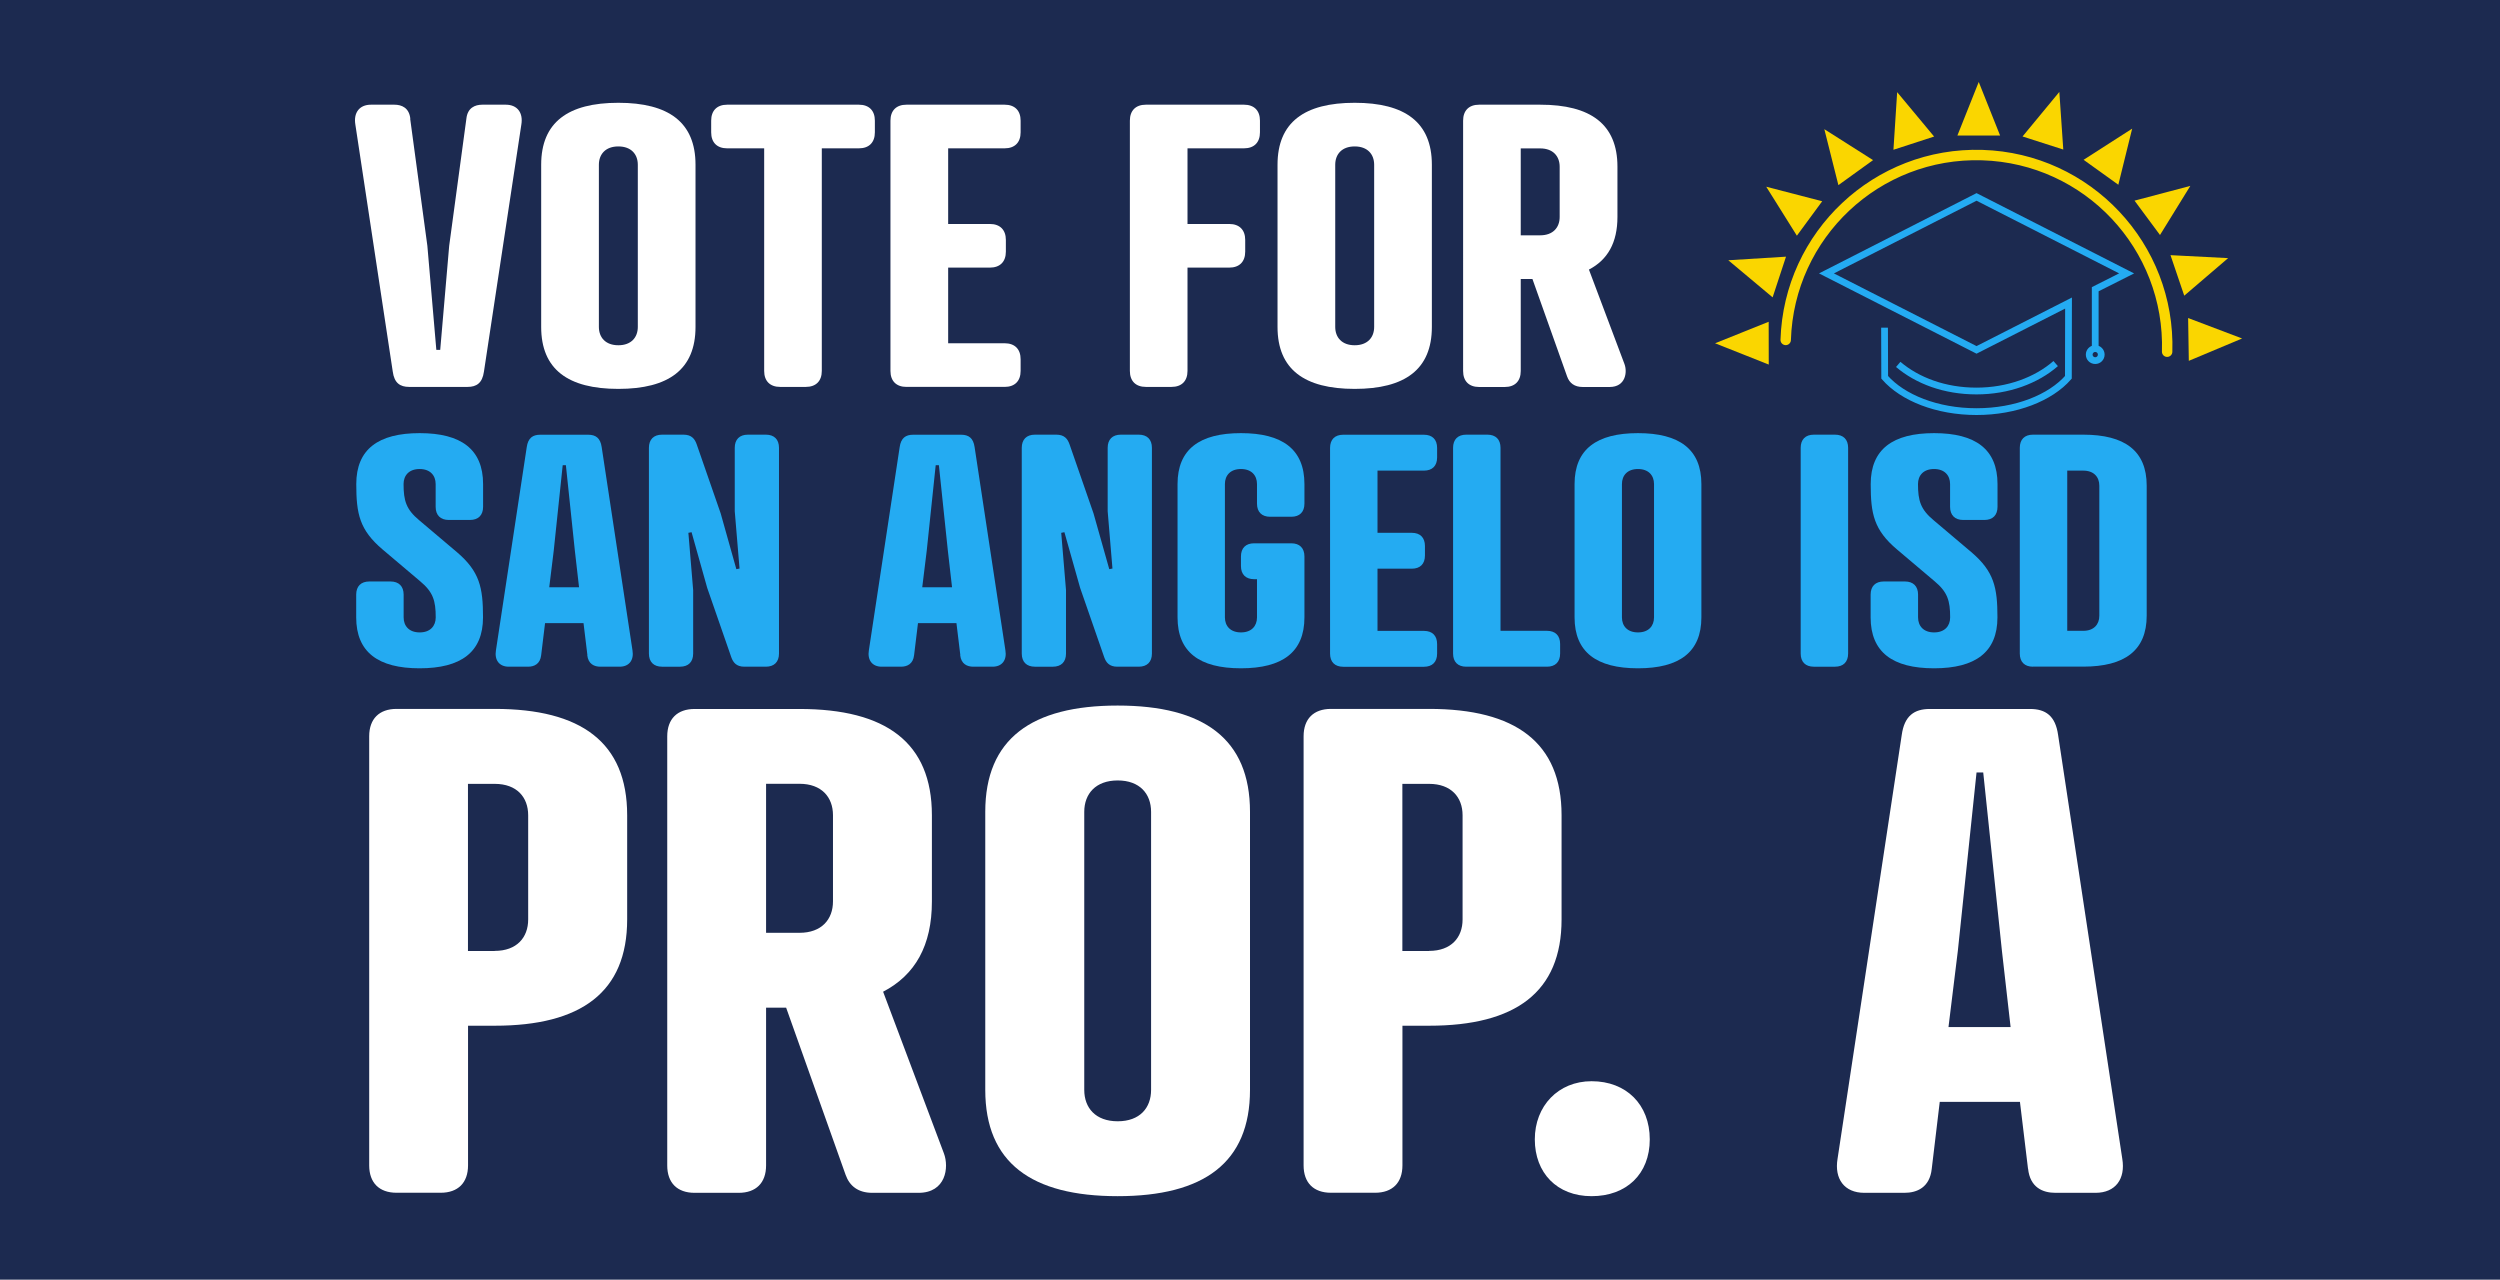
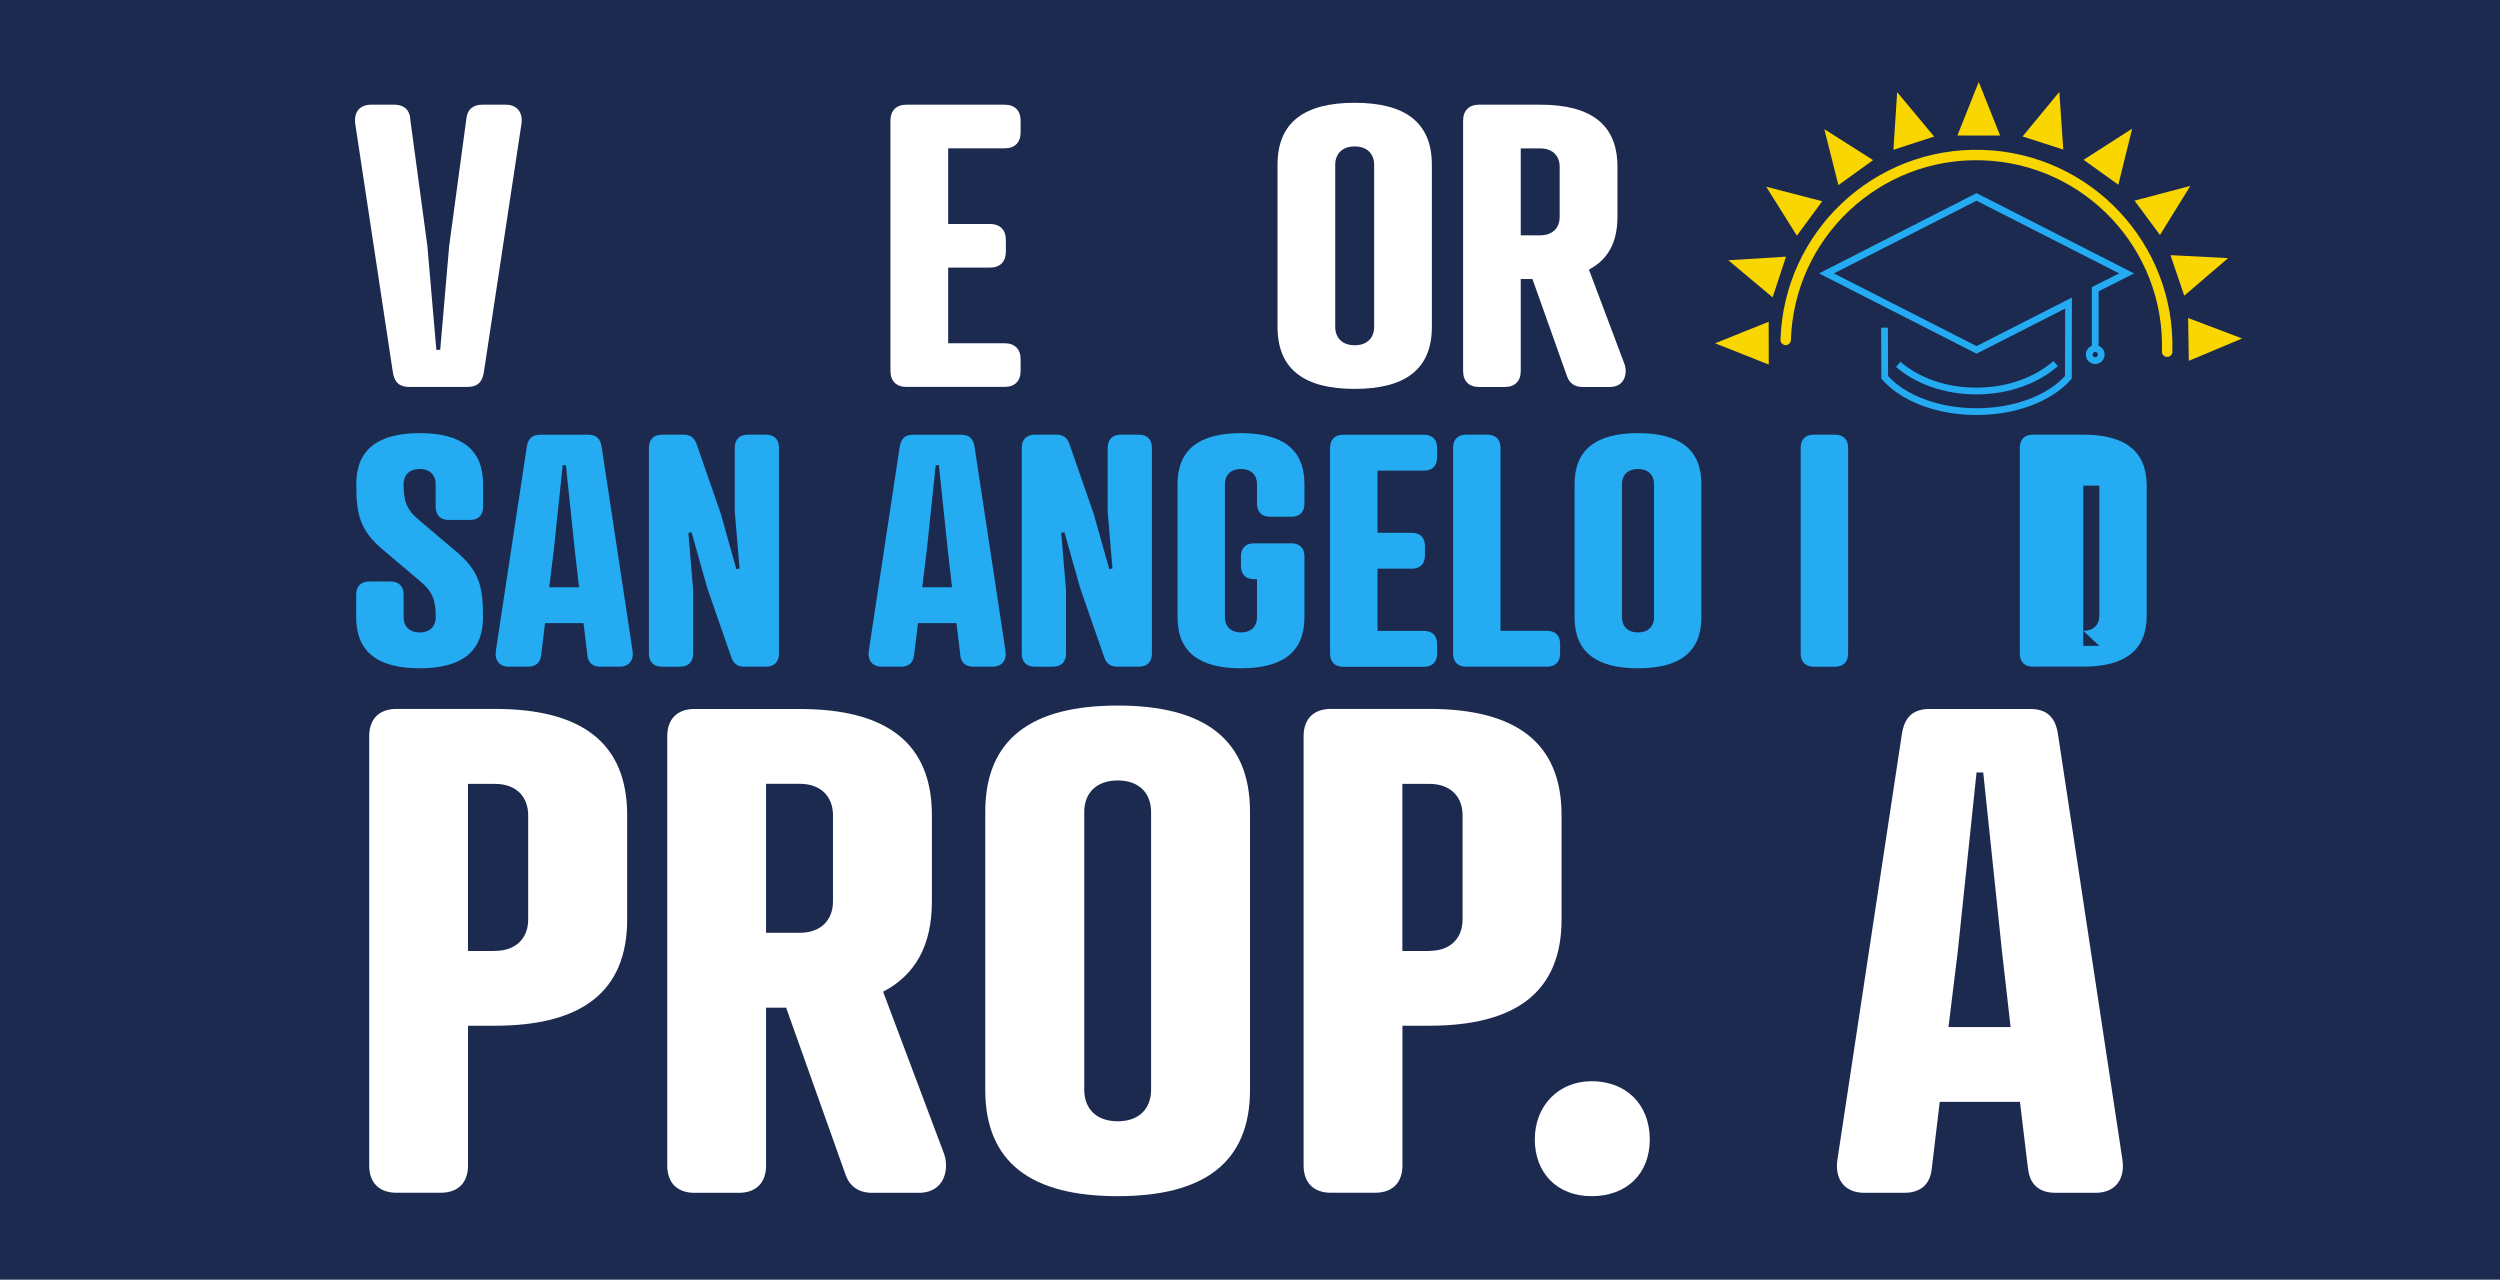
<svg xmlns="http://www.w3.org/2000/svg" id="Layer_1" viewBox="0 0 328.82 168.31">
  <defs>
    <style>.cls-1{fill:#1c2a50;}.cls-2{stroke:#24abf2;stroke-width:.89px;}.cls-2,.cls-3{fill:none;stroke-miterlimit:10;}.cls-4{isolation:isolate;}.cls-5{fill:#fad600;}.cls-6{fill:#24abf2;}.cls-7{fill:#fff;}.cls-3{stroke:#fad600;stroke-linecap:round;stroke-width:1.37px;}</style>
  </defs>
  <rect class="cls-1" width="328.82" height="168.31" />
  <polygon class="cls-5" points="257.45 17.83 260.26 10.78 263.07 17.83 257.45 17.83" />
  <polygon class="cls-5" points="266.02 17.95 270.86 12.09 271.38 19.67 266.02 17.95" />
  <polygon class="cls-5" points="274.05 21.02 280.44 16.92 278.62 24.3 274.05 21.02" />
  <polygon class="cls-5" points="280.75 26.39 288.09 24.45 284.1 30.91 280.75 26.39" />
  <polygon class="cls-5" points="285.48 33.56 293.06 33.95 287.29 38.89 285.48 33.56" />
  <polygon class="cls-5" points="287.8 41.83 294.9 44.52 287.89 47.46 287.8 41.83" />
  <polygon class="cls-5" points="232.64 47.95 225.58 45.15 232.63 42.32 232.64 47.95" />
  <polygon class="cls-5" points="233.15 39.11 227.32 34.23 234.91 33.76 233.15 39.11" />
  <polygon class="cls-5" points="236.34 31 232.31 24.56 239.67 26.47 236.34 31" />
  <polygon class="cls-5" points="241.8 24.35 239.95 16.99 246.36 21.06 241.8 24.35" />
  <polygon class="cls-5" points="249.04 19.7 249.53 12.12 254.39 17.96 249.04 19.7" />
  <path class="cls-2" d="M270.38,47.82c-2.53,2.21-6.26,3.61-10.42,3.61s-7.76-1.35-10.29-3.5M274.79,46.64c0-.43.35-.79.79-.79s.79.35.79.79-.35.79-.79.79-.79-.35-.79-.79ZM275.58,45.85v-7.81l4.13-2.08-19.74-10.06-19.74,10.06,19.74,10.06,12.1-6.16-.02,9.77c-2.36,2.69-6.88,4.51-12.08,4.51s-9.72-1.82-12.08-4.51l-.02-6.53" />
  <path class="cls-3" d="M234.87,44.71c.43-13.85,12-24.74,25.86-24.31,13.85.43,24.74,12,24.31,25.86" />
  <g class="cls-4">
    <g class="cls-4">
      <path class="cls-7" d="M53.95,15.62l2.26,16.71,1.18,13.69h.51l1.18-13.69,2.26-16.71c.15-1.44,1.13-1.85,2.1-1.85h3.08c1.54,0,2.31,1.08,2.05,2.62l-4.92,32.5c-.21,1.49-.97,2-2.15,2h-7.69c-1.18,0-1.95-.51-2.15-2l-4.92-32.5c-.26-1.54.51-2.62,2.05-2.62h3.08c.97,0,1.95.41,2.1,1.85Z" />
-       <path class="cls-7" d="M91.48,21.67v21.33c0,5.59-3.54,8.15-10.15,8.15s-10.15-2.56-10.15-8.15v-21.33c0-5.59,3.54-8.15,10.15-8.15s10.15,2.56,10.15,8.15ZM78.77,21.67v21.33c0,1.38.87,2.41,2.56,2.41s2.56-1.03,2.56-2.41v-21.33c0-1.38-.87-2.41-2.56-2.41s-2.56,1.03-2.56,2.41Z" />
-       <path class="cls-7" d="M108.09,19.51v29.28c0,1.33-.77,2.1-2.1,2.1h-3.38c-1.33,0-2.1-.77-2.1-2.1v-29.28h-4.87c-1.33,0-2.1-.77-2.1-2.1v-1.54c0-1.33.77-2.1,2.1-2.1h17.33c1.33,0,2.1.77,2.1,2.1v1.54c0,1.33-.77,2.1-2.1,2.1h-4.87Z" />
      <path class="cls-7" d="M132.14,13.77c1.33,0,2.1.77,2.1,2.1v1.54c0,1.33-.77,2.1-2.1,2.1h-7.43v9.95h5.49c1.33,0,2.1.77,2.1,2.1v1.54c0,1.33-.77,2.1-2.1,2.1h-5.49v9.95h7.43c1.33,0,2.1.77,2.1,2.1v1.54c0,1.33-.77,2.1-2.1,2.1h-12.92c-1.33,0-2.1-.77-2.1-2.1V15.87c0-1.33.77-2.1,2.1-2.1h12.92Z" />
-       <path class="cls-7" d="M163.62,13.77c1.33,0,2.1.77,2.1,2.1v1.54c0,1.33-.77,2.1-2.1,2.1h-7.43v9.95h5.49c1.33,0,2.1.77,2.1,2.1v1.54c0,1.33-.77,2.1-2.1,2.1h-5.49v13.59c0,1.33-.77,2.1-2.1,2.1h-3.38c-1.33,0-2.1-.77-2.1-2.1V15.87c0-1.33.77-2.1,2.1-2.1h12.92Z" />
      <path class="cls-7" d="M188.33,21.67v21.33c0,5.59-3.54,8.15-10.15,8.15s-10.15-2.56-10.15-8.15v-21.33c0-5.59,3.54-8.15,10.15-8.15s10.15,2.56,10.15,8.15ZM175.62,21.67v21.33c0,1.38.87,2.41,2.56,2.41s2.56-1.03,2.56-2.41v-21.33c0-1.38-.87-2.41-2.56-2.41s-2.56,1.03-2.56,2.41Z" />
      <path class="cls-7" d="M208.99,35.46l4.67,12.41c.41,1.08.15,3.03-1.95,3.03h-3.54c-1.08,0-1.74-.51-2.05-1.38l-4.56-12.82h-1.54v12.1c0,1.33-.77,2.1-2.1,2.1h-3.38c-1.33,0-2.1-.77-2.1-2.1V15.87c0-1.33.77-2.1,2.1-2.1h8.05c6.61,0,10.15,2.56,10.15,8.15v6.61c0,3.38-1.28,5.64-3.74,6.92ZM202.58,30.95c1.69,0,2.56-1.03,2.56-2.41v-6.61c0-1.38-.87-2.41-2.56-2.41h-2.56v11.43h2.56Z" />
    </g>
  </g>
  <g class="cls-4">
    <g class="cls-4">
      <path class="cls-7" d="M61.56,134.91v18.37c0,2.29-1.32,3.6-3.6,3.6h-5.8c-2.29,0-3.6-1.32-3.6-3.6v-56.44c0-2.29,1.32-3.6,3.6-3.6h12.92c11.34,0,17.41,4.39,17.41,13.98v13.71c0,9.58-6.07,13.98-17.41,13.98h-3.52ZM65.07,125.07c2.9,0,4.4-1.76,4.4-4.13v-13.71c0-2.37-1.49-4.13-4.4-4.13h-3.52v21.98h3.52Z" />
      <path class="cls-7" d="M116.15,130.43l8,21.27c.7,1.85.26,5.19-3.34,5.19h-6.07c-1.85,0-2.99-.88-3.52-2.37l-7.82-21.98h-2.64v20.75c0,2.29-1.32,3.6-3.6,3.6h-5.8c-2.29,0-3.6-1.32-3.6-3.6v-56.44c0-2.29,1.32-3.6,3.6-3.6h13.8c11.34,0,17.41,4.39,17.41,13.98v11.34c0,5.8-2.2,9.67-6.42,11.87ZM105.16,122.69c2.9,0,4.4-1.76,4.4-4.13v-11.34c0-2.37-1.5-4.13-4.4-4.13h-4.4v19.6h4.4Z" />
      <path class="cls-7" d="M164.41,106.78v36.57c0,9.58-6.07,13.98-17.41,13.98s-17.41-4.4-17.41-13.98v-36.57c0-9.58,6.07-13.98,17.41-13.98s17.41,4.39,17.41,13.98ZM142.61,106.78v36.57c0,2.37,1.49,4.13,4.4,4.13s4.39-1.76,4.39-4.13v-36.57c0-2.37-1.49-4.13-4.39-4.13s-4.4,1.76-4.4,4.13Z" />
    </g>
    <g class="cls-4">
      <path class="cls-7" d="M184.46,134.91v18.37c0,2.29-1.32,3.6-3.6,3.6h-5.8c-2.29,0-3.6-1.32-3.6-3.6v-56.44c0-2.29,1.32-3.6,3.6-3.6h12.92c11.34,0,17.41,4.39,17.41,13.98v13.71c0,9.58-6.07,13.98-17.41,13.98h-3.52ZM187.97,125.07c2.9,0,4.4-1.76,4.4-4.13v-13.71c0-2.37-1.5-4.13-4.4-4.13h-3.52v21.98h3.52Z" />
    </g>
    <g class="cls-4">
      <path class="cls-7" d="M209.34,142.21c4.57,0,7.65,3.08,7.65,7.65s-3.08,7.47-7.65,7.47-7.47-3.08-7.47-7.47,3.08-7.65,7.47-7.65Z" />
      <path class="cls-7" d="M266.74,153.72l-1.06-8.79h-10.55l-1.05,8.79c-.26,2.46-1.93,3.17-3.6,3.17h-5.27c-2.64,0-3.96-1.85-3.52-4.48l8.44-55.73c.35-2.55,1.67-3.43,3.69-3.43h13.19c2.02,0,3.34.88,3.69,3.43l8.44,55.73c.44,2.64-.88,4.48-3.52,4.48h-5.27c-1.67,0-3.34-.7-3.6-3.17ZM256.28,135.09h8.17l-1.14-10.02-2.46-23.47h-.88l-2.46,23.47-1.23,10.02Z" />
    </g>
  </g>
  <g class="cls-4">
    <g class="cls-4">
      <path class="cls-6" d="M55.14,68.43l4.93,4.17c3.03,2.57,3.46,4.68,3.46,8.6,0,4.59-2.91,6.7-8.34,6.7s-8.34-2.11-8.34-6.7v-2.99c0-1.1.63-1.73,1.73-1.73h2.78c1.1,0,1.73.63,1.73,1.73v2.99c0,1.14.72,1.98,2.11,1.98s2.11-.84,2.11-1.98c0-2.19-.34-3.33-2.06-4.76l-4.93-4.17c-3.03-2.57-3.46-4.68-3.46-8.6,0-4.59,2.91-6.7,8.34-6.7s8.34,2.11,8.34,6.7v2.99c0,1.1-.63,1.73-1.73,1.73h-2.78c-1.1,0-1.73-.63-1.73-1.73v-2.99c0-1.14-.72-1.98-2.11-1.98s-2.11.84-2.11,1.98c0,2.19.34,3.33,2.06,4.76Z" />
      <path class="cls-6" d="M77.26,86.17l-.51-4.21h-5.06l-.51,4.21c-.13,1.18-.93,1.52-1.73,1.52h-2.53c-1.26,0-1.9-.88-1.69-2.15l4.05-26.72c.17-1.22.8-1.64,1.77-1.64h6.32c.97,0,1.6.42,1.77,1.64l4.05,26.72c.21,1.26-.42,2.15-1.69,2.15h-2.53c-.8,0-1.6-.34-1.73-1.52ZM72.24,77.24h3.92l-.55-4.8-1.18-11.25h-.42l-1.18,11.25-.59,4.8Z" />
      <path class="cls-6" d="M96.64,58.9c0-1.1.63-1.73,1.73-1.73h2.36c1.1,0,1.73.63,1.73,1.73v27.06c0,1.1-.63,1.73-1.73,1.73h-2.82c-1.05,0-1.48-.55-1.73-1.26l-3.16-9.1-2.06-7.33-.42.08.63,7.54v8.34c0,1.1-.63,1.73-1.73,1.73h-2.36c-1.1,0-1.73-.63-1.73-1.73v-27.06c0-1.1.63-1.73,1.73-1.73h2.82c1.05,0,1.48.55,1.73,1.26l3.16,9.1,2.06,7.33.42-.08-.63-7.54v-8.34Z" />
      <path class="cls-6" d="M126.31,86.17l-.51-4.21h-5.06l-.51,4.21c-.13,1.18-.93,1.52-1.73,1.52h-2.53c-1.26,0-1.9-.88-1.69-2.15l4.05-26.72c.17-1.22.8-1.64,1.77-1.64h6.32c.97,0,1.6.42,1.77,1.64l4.05,26.72c.21,1.26-.42,2.15-1.69,2.15h-2.53c-.8,0-1.6-.34-1.73-1.52ZM121.3,77.24h3.92l-.55-4.8-1.18-11.25h-.42l-1.18,11.25-.59,4.8Z" />
      <path class="cls-6" d="M145.69,58.9c0-1.1.63-1.73,1.73-1.73h2.36c1.1,0,1.73.63,1.73,1.73v27.06c0,1.1-.63,1.73-1.73,1.73h-2.82c-1.05,0-1.48-.55-1.73-1.26l-3.16-9.1-2.07-7.33-.42.08.63,7.54v8.34c0,1.1-.63,1.73-1.73,1.73h-2.36c-1.1,0-1.73-.63-1.73-1.73v-27.06c0-1.1.63-1.73,1.73-1.73h2.82c1.05,0,1.48.55,1.73,1.26l3.16,9.1,2.07,7.33.42-.08-.63-7.54v-8.34Z" />
      <path class="cls-6" d="M169.84,71.46c1.1,0,1.73.63,1.73,1.73v8.01c0,4.59-2.91,6.7-8.35,6.7s-8.34-2.11-8.34-6.7v-17.53c0-4.59,2.91-6.7,8.34-6.7s8.35,2.11,8.35,6.7v2.57c0,1.1-.63,1.73-1.73,1.73h-2.78c-1.1,0-1.73-.63-1.73-1.73v-2.57c0-1.14-.72-1.98-2.11-1.98s-2.11.84-2.11,1.98v17.53c0,1.14.72,1.98,2.11,1.98s2.11-.84,2.11-1.98v-5.02h-.38c-1.1,0-1.73-.63-1.73-1.73v-1.26c0-1.1.63-1.73,1.73-1.73h4.89Z" />
      <path class="cls-6" d="M187.29,57.18c1.1,0,1.73.63,1.73,1.73v1.26c0,1.1-.63,1.73-1.73,1.73h-6.11v8.18h4.51c1.1,0,1.73.63,1.73,1.73v1.26c0,1.1-.63,1.73-1.73,1.73h-4.51v8.18h6.11c1.1,0,1.73.63,1.73,1.73v1.26c0,1.1-.63,1.73-1.73,1.73h-10.62c-1.1,0-1.73-.63-1.73-1.73v-27.06c0-1.1.63-1.73,1.73-1.73h10.62Z" />
      <path class="cls-6" d="M197.36,82.97h6.11c1.1,0,1.73.63,1.73,1.73v1.26c0,1.1-.63,1.73-1.73,1.73h-10.62c-1.1,0-1.73-.63-1.73-1.73v-27.06c0-1.1.63-1.73,1.73-1.73h2.78c1.1,0,1.73.63,1.73,1.73v24.06Z" />
      <path class="cls-6" d="M223.78,63.67v17.53c0,4.59-2.91,6.7-8.34,6.7s-8.34-2.11-8.34-6.7v-17.53c0-4.59,2.91-6.7,8.34-6.7s8.34,2.11,8.34,6.7ZM213.33,63.67v17.53c0,1.14.72,1.98,2.11,1.98s2.11-.84,2.11-1.98v-17.53c0-1.14-.72-1.98-2.11-1.98s-2.11.84-2.11,1.98Z" />
      <path class="cls-6" d="M243.08,85.96c0,1.1-.63,1.73-1.73,1.73h-2.78c-1.1,0-1.73-.63-1.73-1.73v-27.06c0-1.1.63-1.73,1.73-1.73h2.78c1.1,0,1.73.63,1.73,1.73v27.06Z" />
-       <path class="cls-6" d="M254.33,68.43l4.93,4.17c3.03,2.57,3.46,4.68,3.46,8.6,0,4.59-2.91,6.7-8.34,6.7s-8.34-2.11-8.34-6.7v-2.99c0-1.1.63-1.73,1.73-1.73h2.78c1.1,0,1.73.63,1.73,1.73v2.99c0,1.14.72,1.98,2.11,1.98s2.11-.84,2.11-1.98c0-2.19-.34-3.33-2.06-4.76l-4.93-4.17c-3.04-2.57-3.46-4.68-3.46-8.6,0-4.59,2.91-6.7,8.34-6.7s8.34,2.11,8.34,6.7v2.99c0,1.1-.63,1.73-1.73,1.73h-2.78c-1.1,0-1.73-.63-1.73-1.73v-2.99c0-1.14-.72-1.98-2.11-1.98s-2.11.84-2.11,1.98c0,2.19.34,3.33,2.06,4.76Z" />
-       <path class="cls-6" d="M267.39,87.69c-1.1,0-1.73-.63-1.73-1.73v-27.06c0-1.1.63-1.73,1.73-1.73h6.62c5.44,0,8.34,2.11,8.34,6.7v17.11c0,4.59-2.91,6.7-8.34,6.7h-6.62ZM274.01,82.97c1.39,0,2.11-.84,2.11-1.98v-17.11c0-1.14-.72-1.98-2.11-1.98h-2.11v21.07h2.11Z" />
+       <path class="cls-6" d="M267.39,87.69c-1.1,0-1.73-.63-1.73-1.73v-27.06c0-1.1.63-1.73,1.73-1.73h6.62c5.44,0,8.34,2.11,8.34,6.7v17.11c0,4.59-2.91,6.7-8.34,6.7h-6.62ZM274.01,82.97c1.39,0,2.11-.84,2.11-1.98v-17.11h-2.11v21.07h2.11Z" />
    </g>
  </g>
</svg>